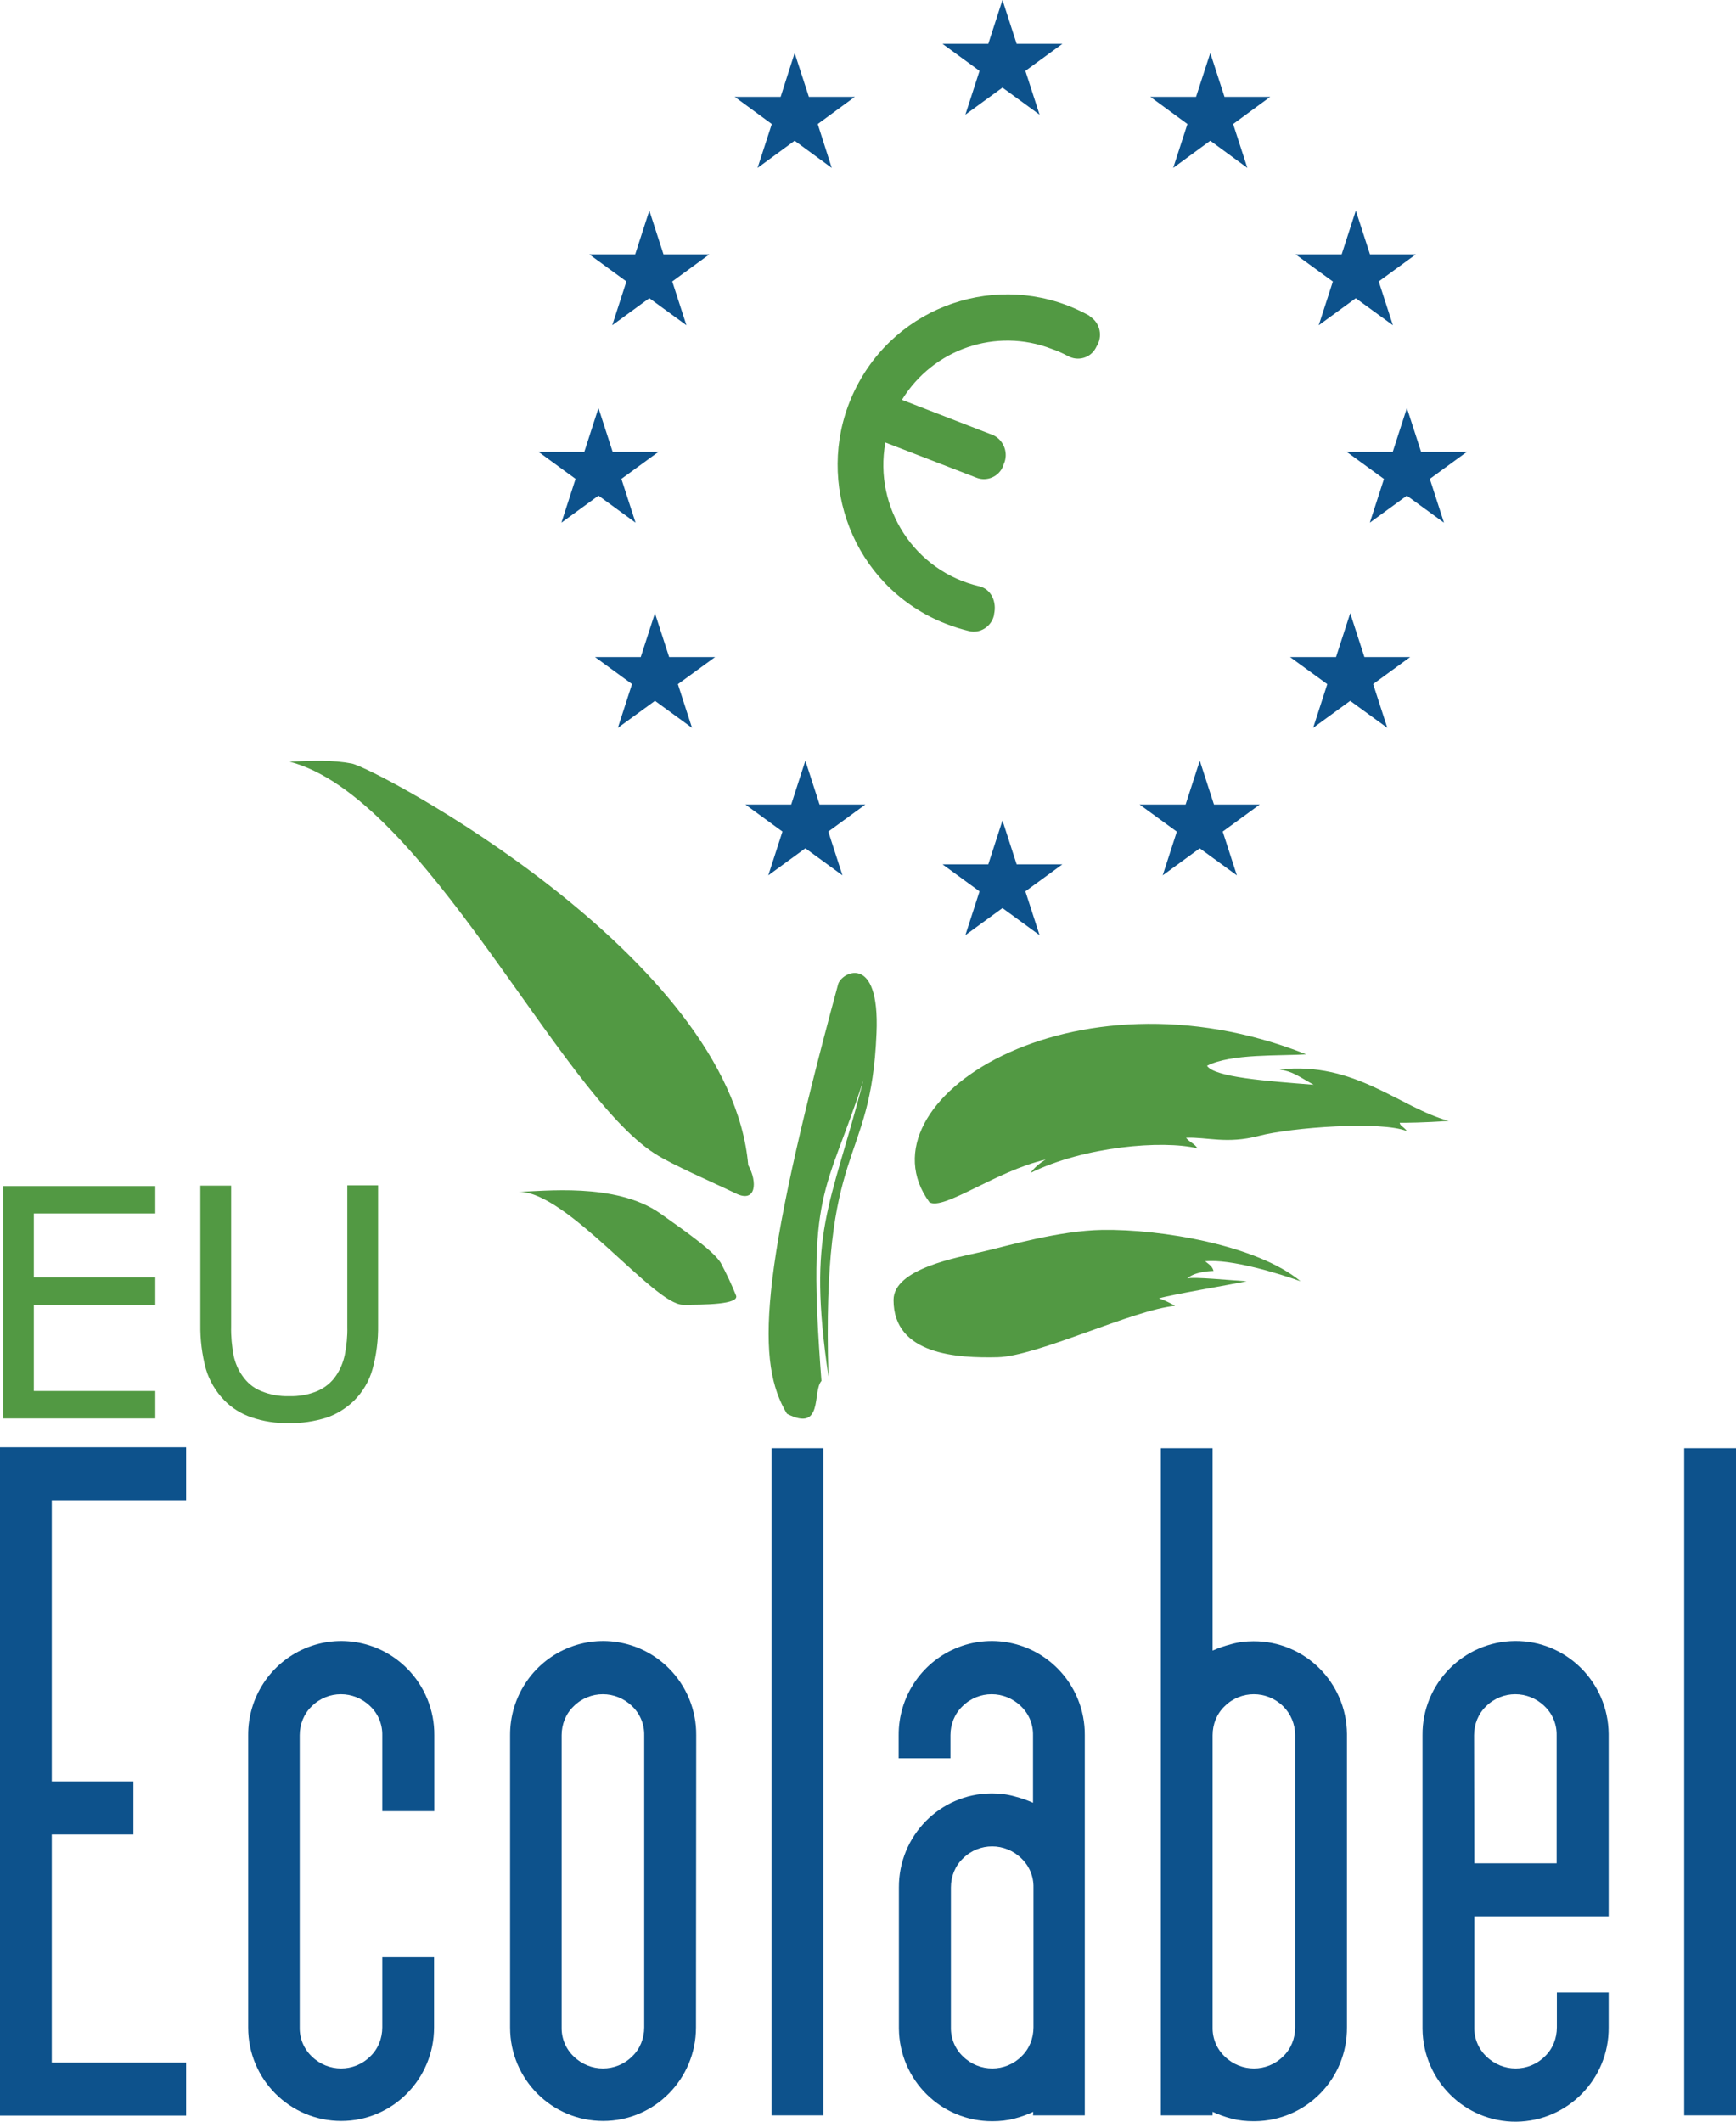
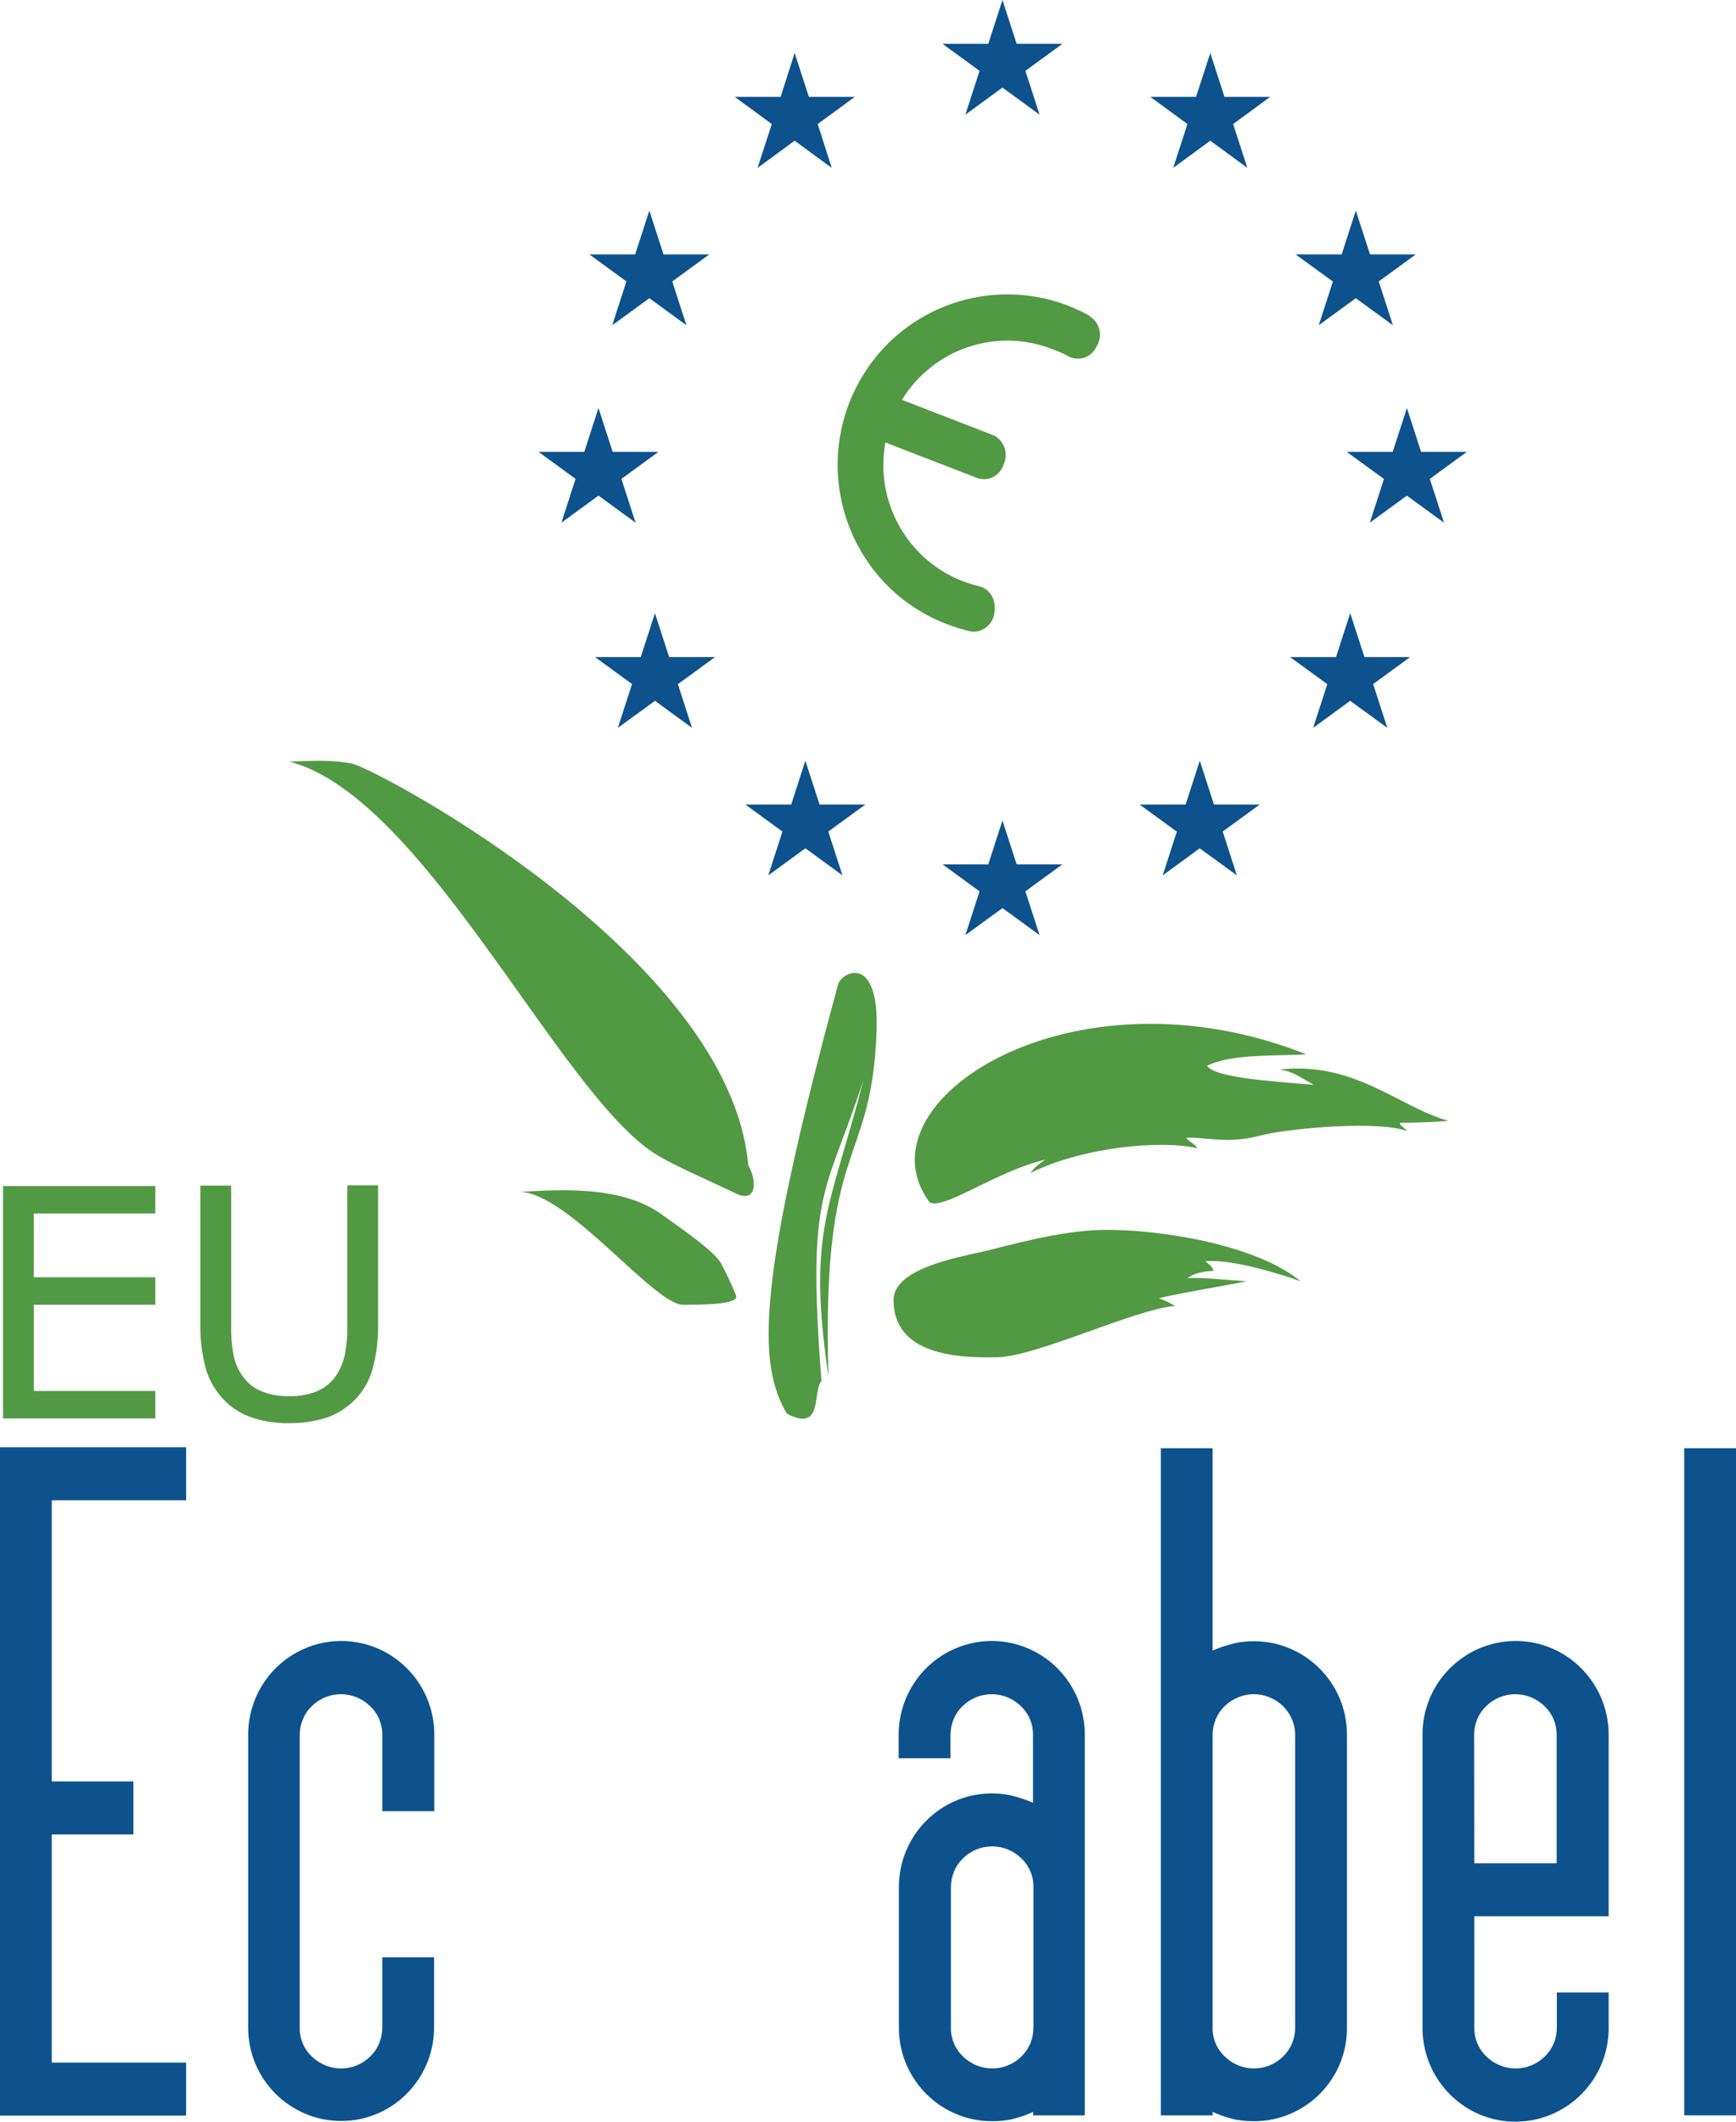
<svg xmlns="http://www.w3.org/2000/svg" width="90" height="110" viewBox="0 0 90 110" fill="none">
  <path d="M56.469 16.364C52.225 14.006 46.868 15.55 44.523 19.829C42.177 24.096 43.712 29.482 47.969 31.84C48.319 32.035 48.682 32.205 49.069 32.351C49.444 32.497 49.831 32.619 50.23 32.716C50.798 32.862 51.379 32.497 51.524 31.926C51.536 31.901 51.536 31.865 51.536 31.84C51.681 31.208 51.391 30.54 50.762 30.394C47.425 29.616 45.284 26.333 45.901 22.941L50.617 24.765C51.161 24.984 51.79 24.716 52.007 24.157C52.02 24.133 52.032 24.108 52.032 24.072C52.298 23.513 52.056 22.832 51.499 22.564C51.487 22.564 51.475 22.552 51.463 22.552L46.76 20.729C48.38 18.09 51.645 16.972 54.523 18.09C54.813 18.188 55.079 18.309 55.357 18.455C55.877 18.747 56.53 18.565 56.808 18.042C56.82 18.018 56.832 17.993 56.844 17.969C57.183 17.446 57.038 16.753 56.518 16.413C56.493 16.389 56.481 16.376 56.469 16.364Z" fill="#529943" />
  <path d="M48.863 2.273H55.078L50.048 5.945L51.971 0L53.894 5.945L48.863 2.273Z" fill="#0D528C" />
  <path d="M63.93 6.431L65.852 5.021H63.482L62.745 2.748L62.007 5.021H59.637L61.56 6.431L60.822 8.705L62.745 7.295L64.667 8.705L63.93 6.431Z" fill="#0D528C" />
  <path d="M67.17 13.191H73.398L68.368 16.862L70.29 10.918L72.213 16.862L67.17 13.191Z" fill="#0D528C" />
  <path d="M42.394 6.431L44.317 5.021H41.935L41.197 2.748L40.471 5.021H38.089L40.012 6.431L39.274 8.705L41.197 7.295L43.12 8.705L42.394 6.431Z" fill="#0D528C" />
  <path d="M36.771 13.191H30.556L35.586 16.862L33.664 10.918L31.741 16.862L36.771 13.191Z" fill="#0D528C" />
  <path d="M69.819 23.427H76.046L71.016 27.099L72.939 21.154L74.861 27.099L69.819 23.427Z" fill="#0D528C" />
  <path d="M66.88 34.065H73.108L68.078 37.736L70 31.791L71.923 37.736L66.88 34.065Z" fill="#0D528C" />
  <path d="M59.081 41.712H65.308L60.278 45.383L62.201 39.438L64.123 45.383L59.081 41.712Z" fill="#0D528C" />
  <path d="M37.074 34.065H30.847L35.877 37.736L33.954 31.791L32.032 37.736L37.074 34.065Z" fill="#0D528C" />
  <path d="M44.861 41.712H38.645L43.676 45.383L41.753 39.438L39.831 45.383L44.861 41.712Z" fill="#0D528C" />
  <path d="M34.135 23.427H27.92L32.95 27.099L31.027 21.154L29.105 27.099L34.135 23.427Z" fill="#0D528C" />
  <path d="M48.863 44.812H55.078L50.048 48.483L51.971 42.539L53.894 48.483L48.863 44.812Z" fill="#0D528C" />
  <path d="M45.441 53.565C45.151 60.678 42.575 58.975 42.95 71.376C41.838 63.765 43.035 62.732 44.764 55.997C42.805 62.027 41.814 61.577 42.587 71.595C42.104 72.142 42.708 74.282 40.798 73.297C39.226 70.671 39.286 66.379 43.446 51.049C43.579 50.417 45.623 49.335 45.441 53.565Z" fill="#529943" />
  <path d="M26.893 61.784C28.09 61.784 31.911 61.273 34.232 62.914C35.696 63.948 36.977 64.86 37.364 65.468C37.654 66.015 37.92 66.574 38.15 67.145C38.392 67.644 36.445 67.644 35.405 67.644C33.894 67.644 29.42 61.784 26.893 61.784Z" fill="#529943" />
  <path d="M38.791 60.41C39.286 61.298 39.19 62.38 38.162 61.881C36.88 61.261 34.885 60.41 33.954 59.815C28.948 56.629 22.007 41.311 15.006 39.487C16.276 39.439 17.207 39.39 18.234 39.585C19.48 39.828 37.859 49.578 38.791 60.41Z" fill="#529943" />
  <path d="M48.186 62.331C44.365 57.116 55.574 49.834 67.715 54.66C66.348 54.757 63.845 54.611 62.576 55.256C62.962 55.851 65.659 56.046 68.102 56.24C67.316 55.803 67.025 55.547 66.336 55.45C70.254 55.013 72.551 57.42 75.103 58.113C73.785 58.21 72.902 58.21 72.564 58.21C72.612 58.404 72.709 58.356 72.95 58.648C71.632 58.1 66.929 58.453 65.26 58.891C63.591 59.328 62.563 58.939 61.487 58.988C61.681 59.231 61.923 59.28 62.08 59.535C60.266 59.097 56.203 59.438 53.422 60.812C53.628 60.532 53.906 60.301 54.208 60.119C51.657 60.702 48.924 62.769 48.186 62.331Z" fill="#529943" />
  <path d="M46.324 67.4C46.324 65.771 49.65 65.188 50.931 64.896C52.201 64.604 54.897 63.802 57.147 63.765C60.181 63.717 65.175 64.556 67.425 66.428C66.348 66.039 63.797 65.249 62.479 65.394C62.818 65.638 62.866 65.735 62.914 65.893C62.914 65.893 61.983 65.893 61.548 66.282C61.886 66.185 63.797 66.379 64.631 66.428C63.7 66.622 60.714 67.121 60.085 67.315C60.375 67.413 60.653 67.546 60.919 67.704C58.767 67.899 53.773 70.318 51.717 70.367C49.662 70.415 46.324 70.257 46.324 67.4Z" fill="#529943" />
  <path d="M8.053 73.54H0.157V61.492H8.053V62.914H1.753V66.221H8.053V67.643H1.753V72.117H8.053V73.54Z" fill="#529943" />
  <path d="M19.601 68.701C19.613 69.467 19.517 70.245 19.311 70.987C19.142 71.595 18.815 72.154 18.368 72.604C17.957 73.005 17.461 73.321 16.917 73.503C16.288 73.698 15.635 73.795 14.982 73.783C14.317 73.795 13.652 73.698 13.023 73.479C12.491 73.297 12.008 72.993 11.621 72.591C11.185 72.142 10.859 71.595 10.677 70.987C10.472 70.233 10.375 69.455 10.387 68.677V61.468H11.983V68.762C11.971 69.285 12.02 69.795 12.116 70.306C12.201 70.671 12.346 71.023 12.564 71.327C12.806 71.68 13.132 71.959 13.531 72.117C13.991 72.312 14.486 72.397 14.994 72.385C15.49 72.397 15.998 72.312 16.457 72.117C16.844 71.947 17.183 71.68 17.425 71.315C17.642 70.999 17.788 70.634 17.872 70.257C17.969 69.771 18.017 69.272 18.005 68.786V61.455H19.601V68.701Z" fill="#529943" />
  <path d="M0 109.671V75.035H9.649V77.782H2.684V92.359H6.917V95.107H2.684V106.936H9.649V109.683H0V109.671Z" fill="#0D528C" />
  <path d="M19.819 93.903V89.965C19.831 89.393 19.601 88.846 19.19 88.457C18.343 87.63 17.001 87.63 16.167 88.457C15.756 88.846 15.538 89.393 15.538 89.965V105.113C15.526 105.684 15.756 106.231 16.167 106.62C17.013 107.447 18.355 107.447 19.19 106.62C19.601 106.231 19.819 105.684 19.819 105.113V101.478H22.503V105.113C22.503 107.787 20.351 109.963 17.691 109.963C15.03 109.963 12.866 107.799 12.866 105.125V105.113V89.965C12.854 88.007 14.014 86.232 15.804 85.466C17.618 84.688 19.722 85.102 21.113 86.512C22.019 87.424 22.527 88.676 22.515 89.965V93.903H19.819Z" fill="#0D528C" />
-   <path d="M36.082 105.113C36.082 107.787 33.93 109.963 31.27 109.963C28.609 109.963 26.445 107.799 26.445 105.125V105.113V89.965C26.433 88.007 27.594 86.232 29.383 85.466C31.197 84.688 33.301 85.102 34.692 86.512C35.599 87.424 36.106 88.676 36.094 89.965L36.082 105.113ZM33.398 89.965C33.41 89.393 33.18 88.846 32.769 88.457C31.923 87.63 30.58 87.63 29.746 88.457C29.335 88.846 29.117 89.393 29.117 89.965V105.113C29.105 105.684 29.335 106.231 29.746 106.62C30.592 107.447 31.935 107.447 32.769 106.62C33.18 106.231 33.398 105.684 33.398 105.113V89.965Z" fill="#0D528C" />
-   <path d="M42.684 75.084H40V109.672H42.684V75.084Z" fill="#0D528C" />
  <path d="M53.567 109.489C53.253 109.635 52.914 109.757 52.575 109.842C52.213 109.939 51.826 109.976 51.451 109.976C48.791 109.988 46.626 107.836 46.602 105.173C46.602 105.149 46.602 105.125 46.602 105.113V97.855C46.59 95.18 48.73 93.004 51.378 92.98C51.403 92.98 51.427 92.98 51.439 92.98C51.838 92.98 52.225 93.028 52.612 93.138C52.938 93.223 53.253 93.332 53.555 93.466V89.965C53.567 89.393 53.337 88.846 52.926 88.457C52.08 87.63 50.737 87.63 49.903 88.457C49.492 88.846 49.274 89.393 49.274 89.965V91.156H46.59V89.965C46.578 88.007 47.739 86.232 49.528 85.466C51.342 84.688 53.446 85.102 54.837 86.512C55.743 87.424 56.251 88.676 56.239 89.965V109.672H53.555L53.567 109.489ZM49.298 105.113C49.286 105.684 49.516 106.231 49.927 106.62C50.774 107.447 52.116 107.447 52.95 106.62C53.361 106.231 53.579 105.684 53.579 105.113V97.855C53.591 97.283 53.361 96.736 52.95 96.347C52.104 95.52 50.762 95.52 49.927 96.347C49.516 96.736 49.298 97.283 49.298 97.855V105.113Z" fill="#0D528C" />
  <path d="M63.809 85.248C64.184 85.138 64.583 85.09 64.982 85.09C67.642 85.077 69.806 87.229 69.831 89.892C69.831 89.916 69.831 89.94 69.831 89.952V105.101C69.855 107.775 67.714 109.951 65.054 109.976C65.03 109.976 65.006 109.976 64.982 109.976C64.607 109.976 64.22 109.939 63.857 109.842C63.519 109.757 63.18 109.635 62.865 109.489V109.672H60.181V75.084H62.865V85.576C63.168 85.442 63.482 85.333 63.809 85.248ZM66.517 88.457C65.671 87.63 64.329 87.63 63.494 88.457C63.083 88.846 62.865 89.393 62.865 89.965V105.113C62.853 105.684 63.083 106.231 63.494 106.62C64.341 107.447 65.683 107.447 66.517 106.62C66.928 106.231 67.146 105.684 67.146 105.113V89.965C67.146 89.393 66.916 88.846 66.517 88.457Z" fill="#0D528C" />
  <path d="M73.748 89.964C73.724 87.29 75.876 85.101 78.537 85.077C81.197 85.053 83.373 87.217 83.398 89.891C83.398 89.916 83.398 89.94 83.398 89.964V99.35H76.433V105.112C76.421 105.684 76.65 106.231 77.061 106.62C77.908 107.447 79.25 107.447 80.084 106.62C80.496 106.231 80.713 105.684 80.713 105.112V103.301H83.398V105.112C83.422 107.787 81.269 109.975 78.609 110C75.949 110.024 73.772 107.86 73.748 105.185C73.748 105.161 73.748 105.137 73.748 105.112V89.964ZM76.433 96.602H80.701V89.964C80.713 89.393 80.483 88.846 80.072 88.457C79.226 87.63 77.884 87.63 77.049 88.457C76.638 88.846 76.421 89.393 76.421 89.964L76.433 96.602Z" fill="#0D528C" />
  <path d="M90 75.084H87.315V109.672H90V75.084Z" fill="#0D528C" />
</svg>